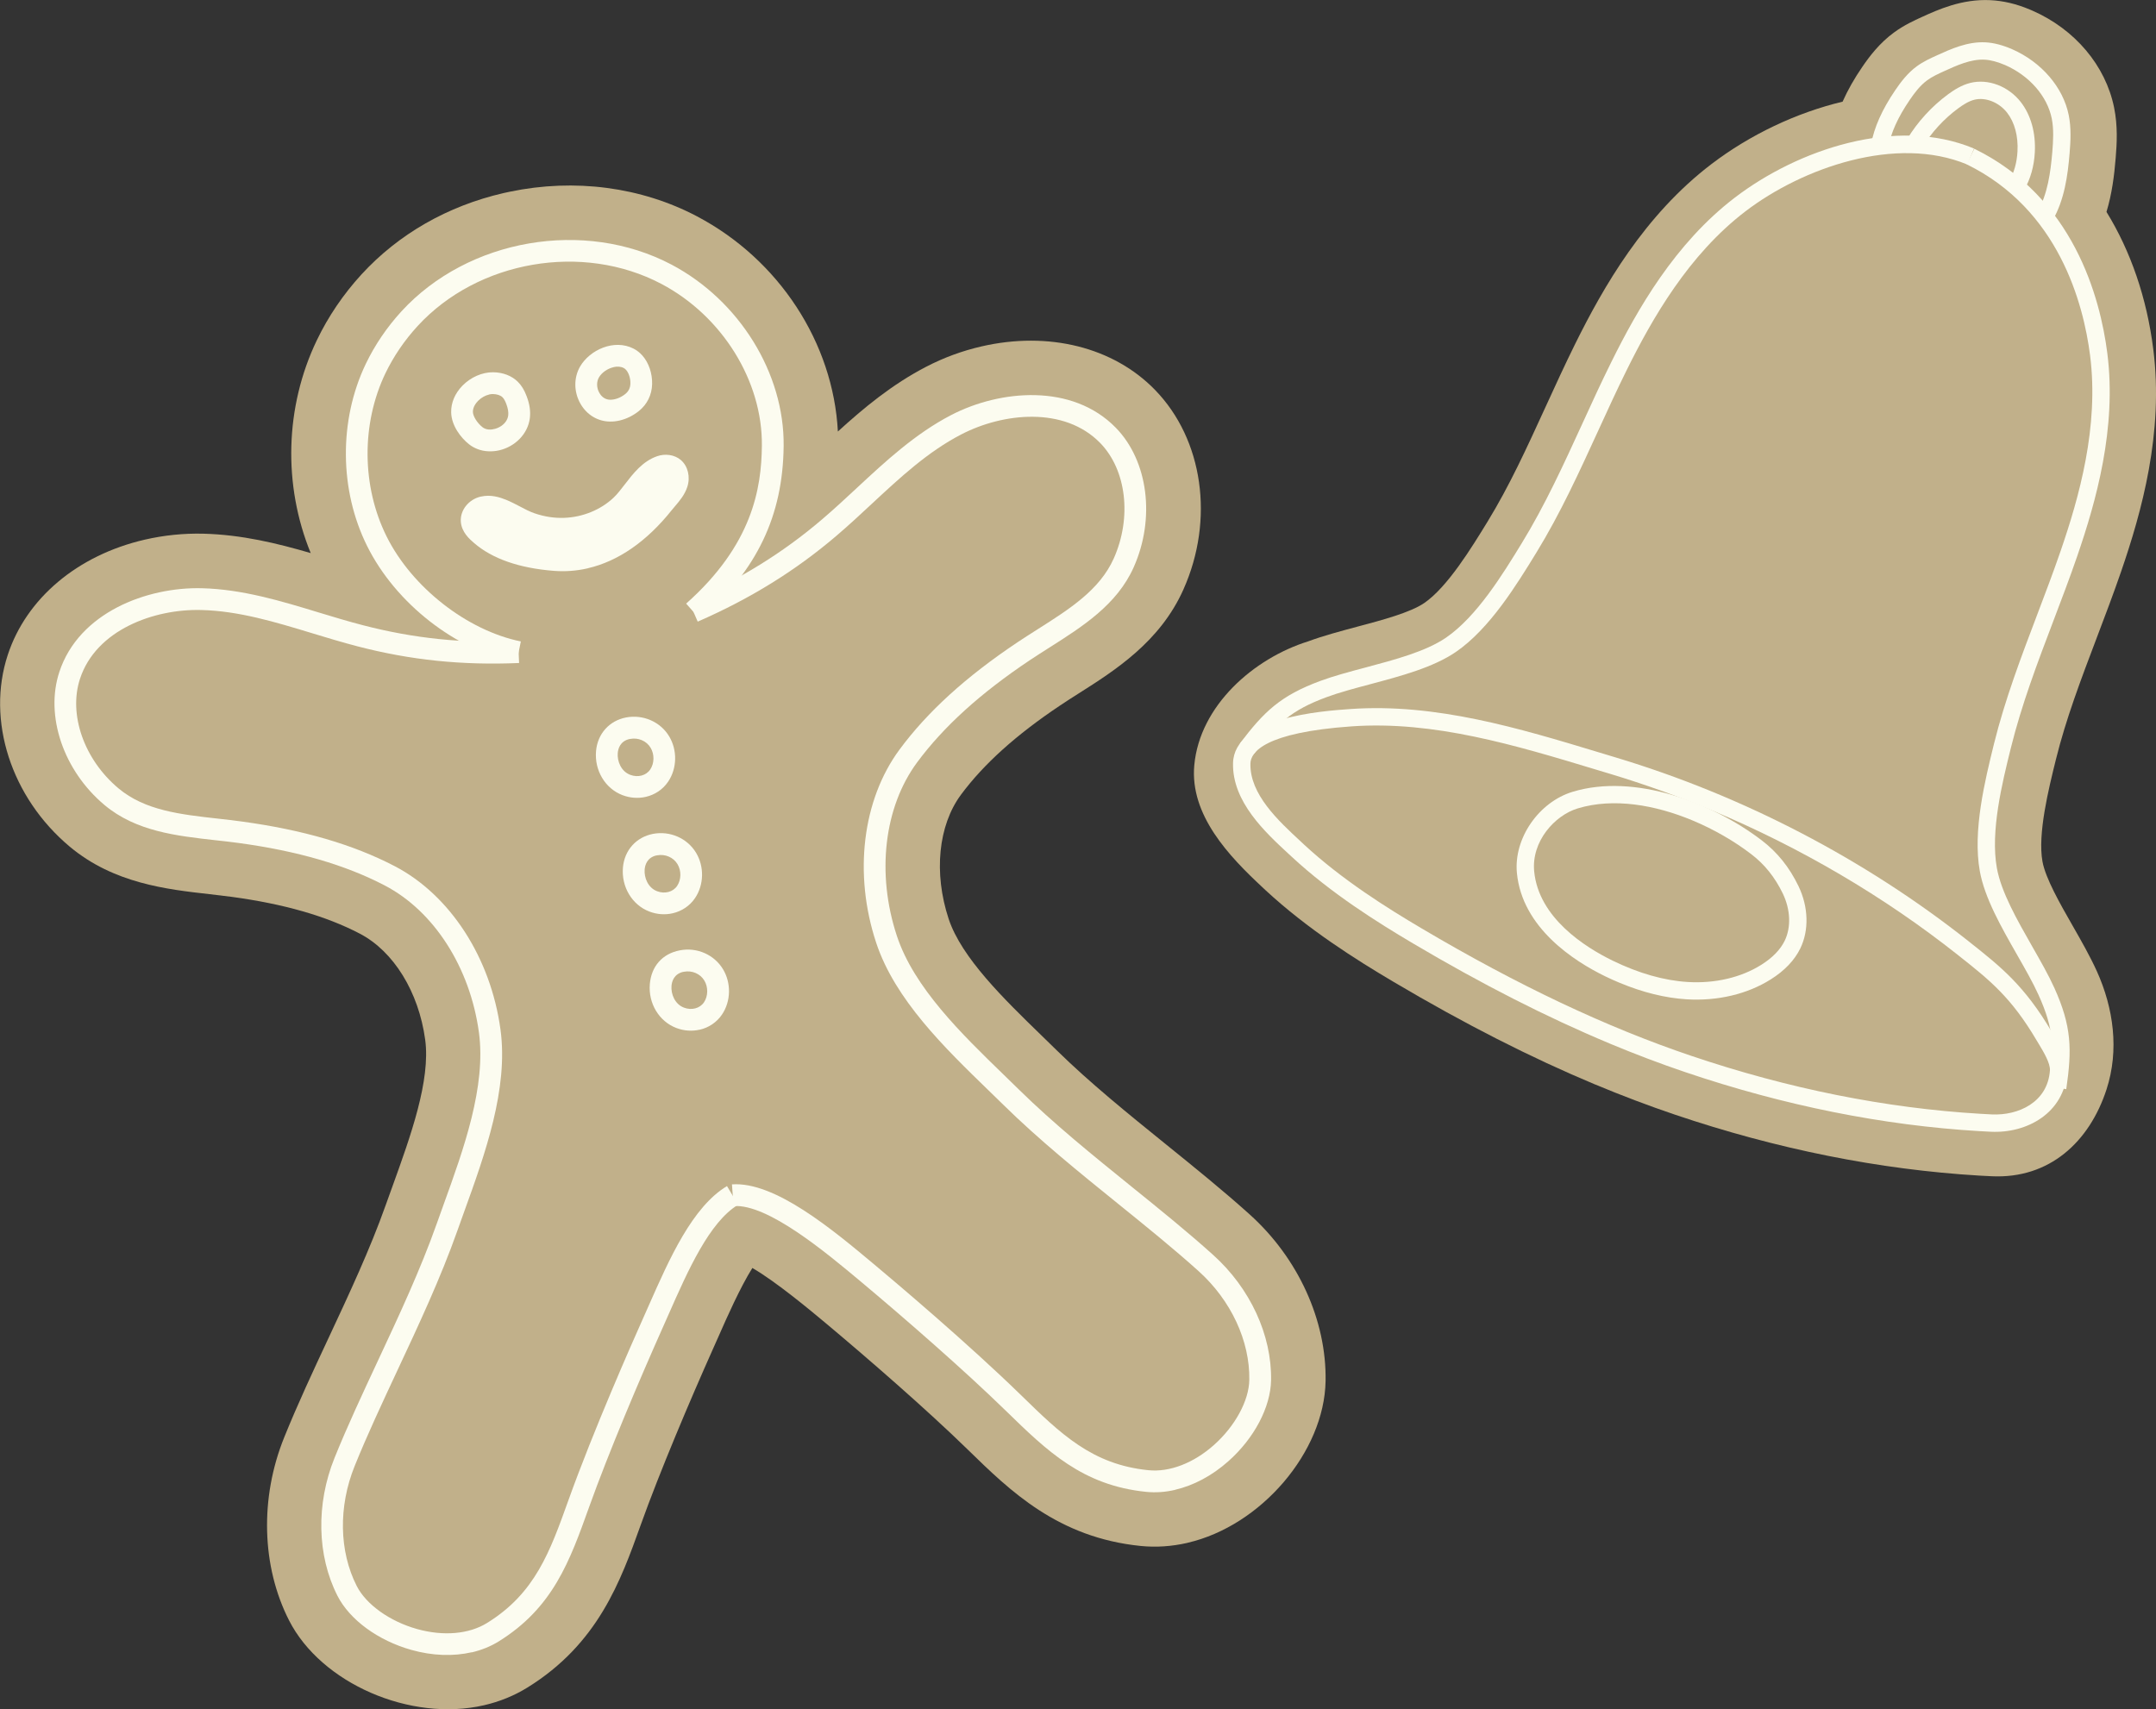
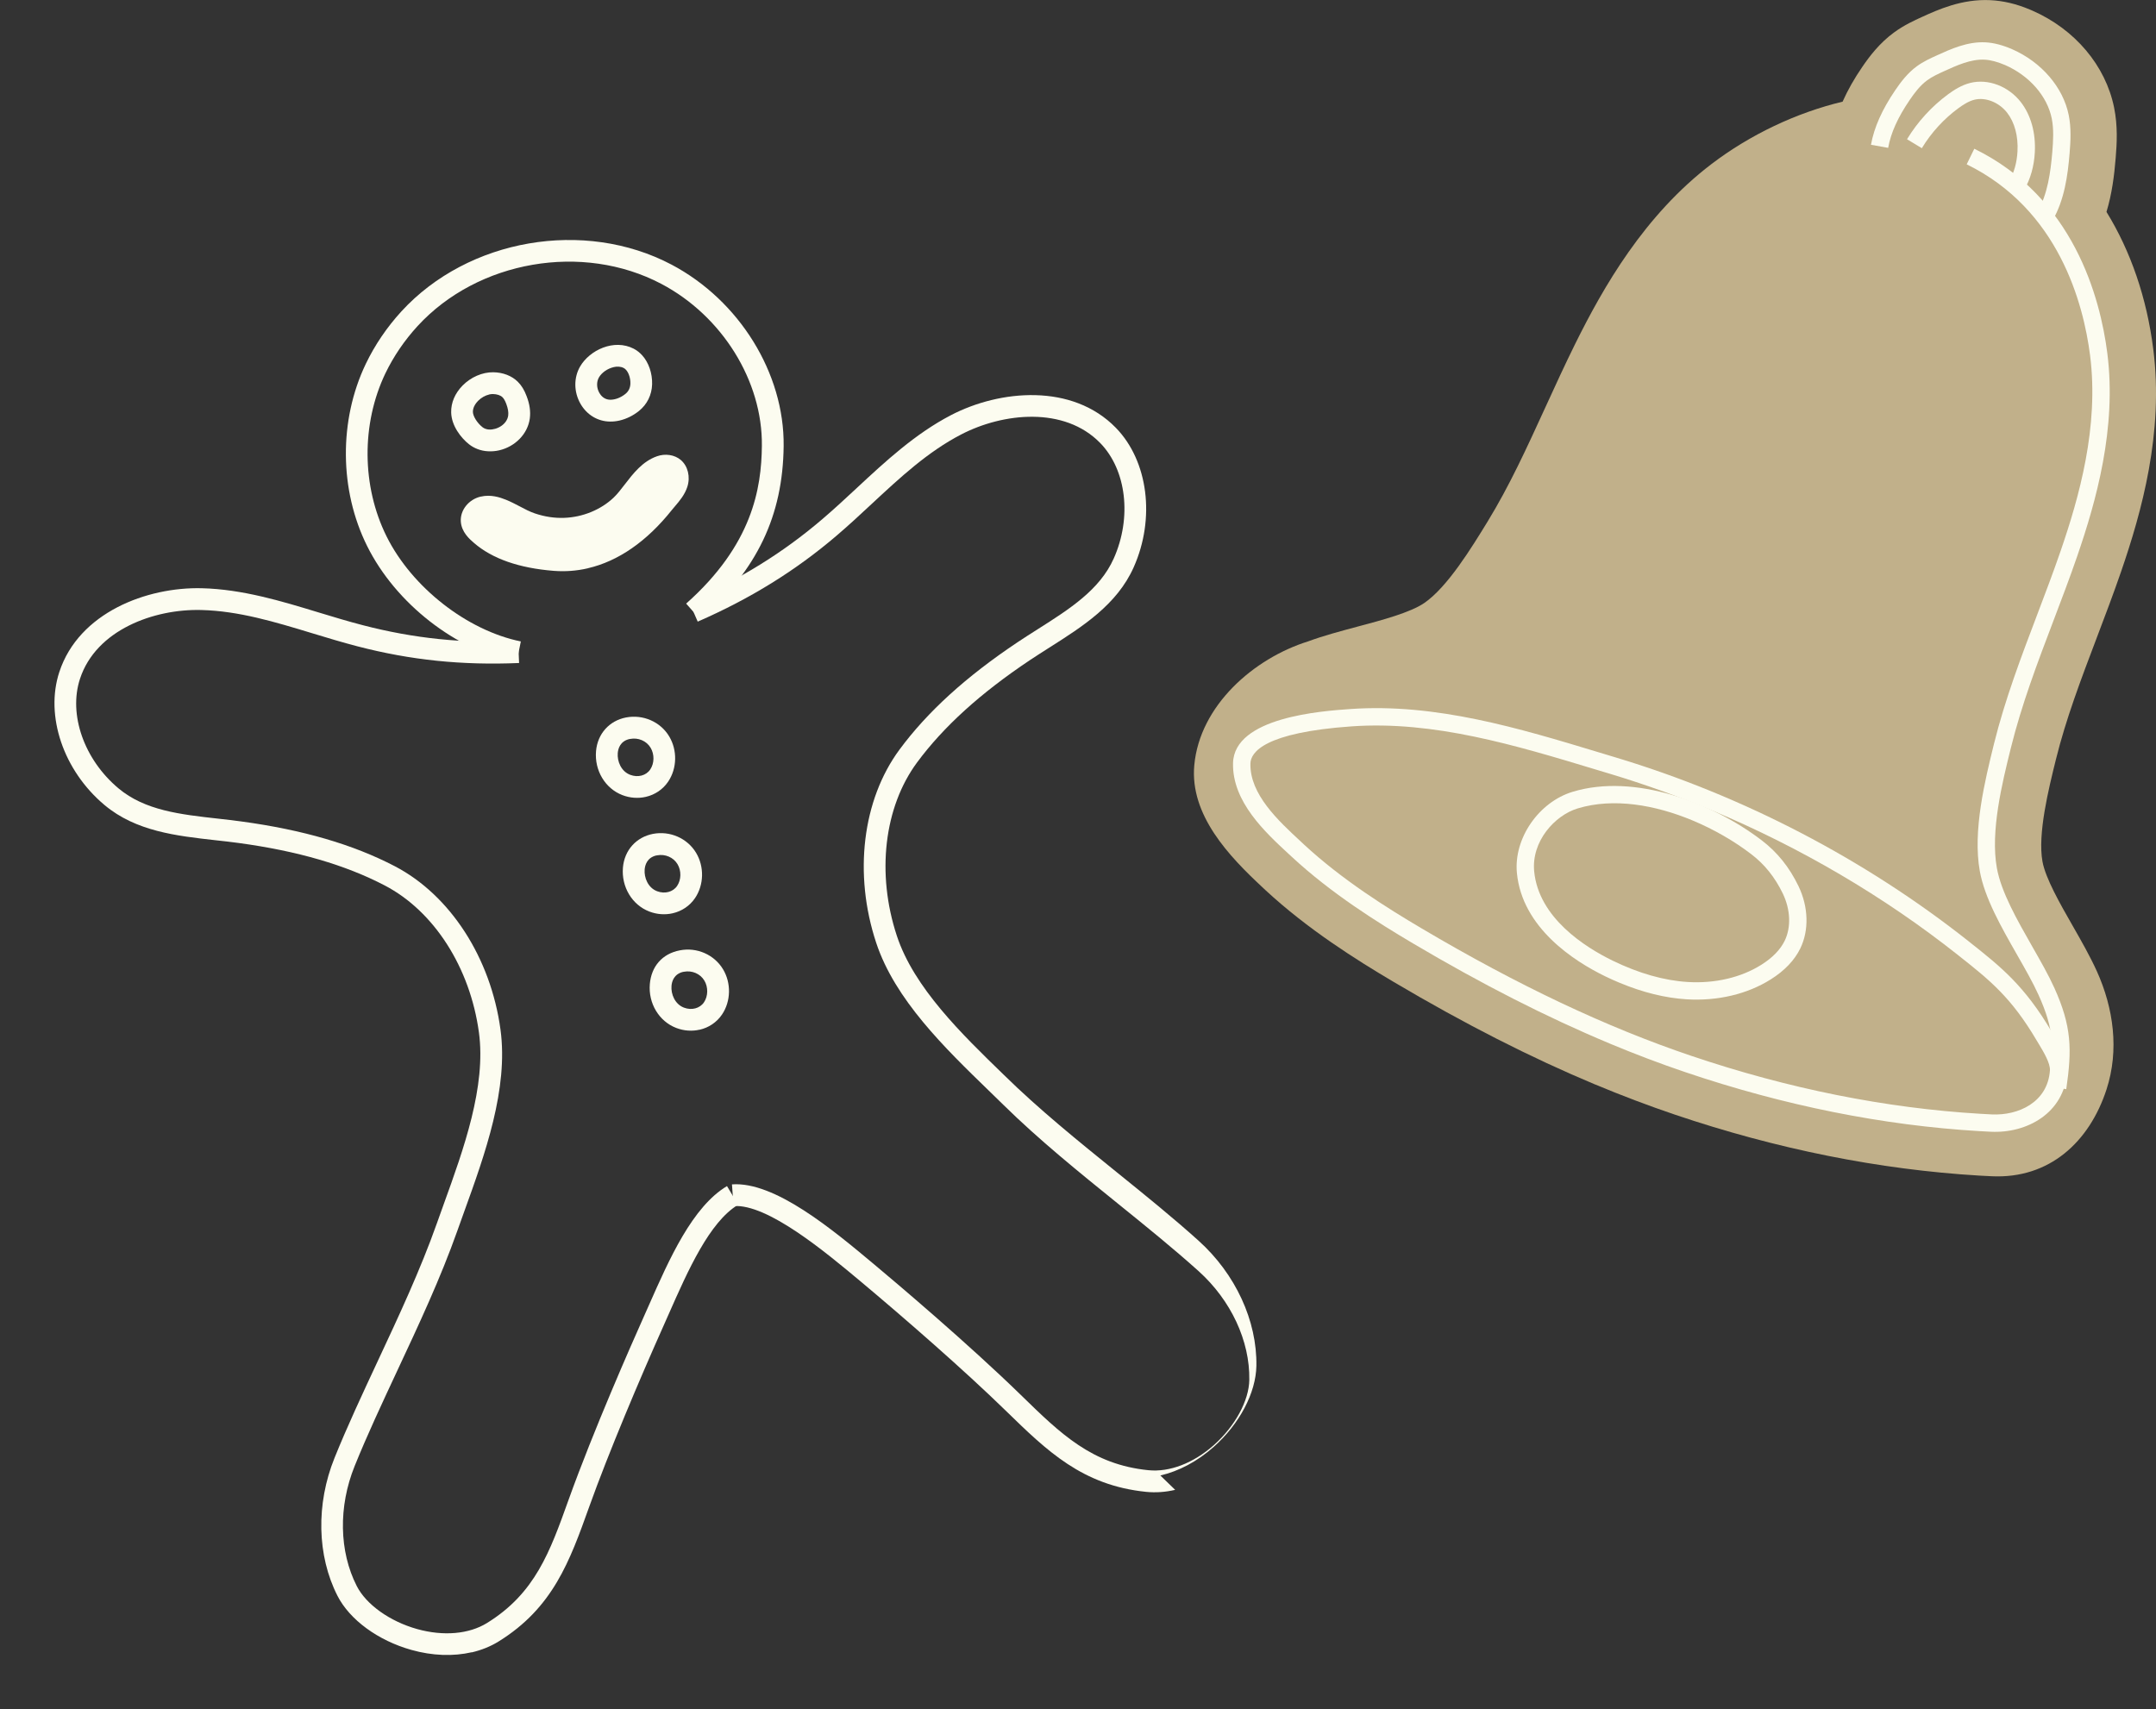
<svg xmlns="http://www.w3.org/2000/svg" id="_レイヤー_2" data-name="レイヤー 2" viewBox="0 0 40.795 32.347">
  <rect x="0" y="0" width="40.795" height="32.347" fill="#333333" stroke="none" />
  <g id="icon">
    <g>
      <g>
-         <path d="M22.469,29.198c-.296.068-.593.088-.884.059-1.566-.158-2.47-1.04-3.268-1.819-.773-.755-1.897-1.732-2.692-2.397-.285-.238-.934-.781-1.389-1.045-.231.368-.487.947-.631,1.275l-.117.263c-.423.947-1.005,2.318-1.366,3.329-.378,1.055-.804,2.245-2.142,3.073-.249.154-.525.267-.821.335-1.394.322-3.083-.414-3.69-1.606-.52-1.022-.555-2.316-.092-3.462.253-.627.552-1.267.841-1.885.386-.826.785-1.679,1.079-2.509l.133-.369c.337-.934.72-1.993.615-2.765-.123-.904-.597-1.672-1.237-2.006-.64-.334-1.434-.562-2.429-.697-.136-.018-.275-.034-.413-.05-.808-.091-1.814-.203-2.646-.899-1.11-.93-1.581-2.388-1.173-3.63.352-1.071,1.321-1.886,2.591-2.18.365-.084.738-.122,1.109-.113.73.019,1.394.181,2.032.367-.526-1.287-.489-2.766.115-4.026.216-.451.501-.871.846-1.248.701-.763,1.629-1.295,2.687-1.539l.12-.026c1.229-.256,2.487-.09,3.543.467,1.554.82,2.576,2.396,2.664,4.071.492-.448,1.02-.887,1.67-1.225.329-.171.681-.301,1.046-.385,1.271-.293,2.499.014,3.285.823.911.937,1.128,2.455.537,3.777-.442.991-1.297,1.533-1.983,1.968-.118.075-.235.149-.349.226-.834.557-1.448,1.111-1.878,1.691-.429.581-.518,1.48-.233,2.346.244.74,1.052,1.523,1.764,2.215l.282.275c.627.616,1.36,1.208,2.067,1.78.532.43,1.082.874,1.585,1.327.918.827,1.455,2.005,1.435,3.152-.023,1.338-1.219,2.74-2.612,3.061h0Z" fill="#c1b08a" />
        <g>
          <path d="M9.774,12.541c-1.151-.234-2.287-1.121-2.827-2.207-.527-1.059-.537-2.38-.026-3.447.172-.359.4-.694.676-.996,1.262-1.374,3.459-1.754,5.11-.883,1.283.678,2.136,2.057,2.121,3.432-.015,1.323-.5,2.338-1.572,3.291l-.273-.308c1.254-1.114,1.425-2.181,1.433-2.987.014-1.225-.751-2.456-1.901-3.063-1.491-.787-3.474-.444-4.614.798-.249.272-.454.573-.609.895-.457.955-.449,2.137.023,3.086.479.963,1.523,1.78,2.54,1.987l-.082.404Z" fill="#fcfcf0" />
          <path d="M8.928,31.268c-.35.081-.745.068-1.144-.044-.63-.177-1.167-.569-1.399-1.025-.387-.76-.408-1.735-.055-2.609.243-.602.524-1.202.82-1.837.396-.847.805-1.723,1.115-2.598l.131-.366c.378-1.045.805-2.229.666-3.252-.168-1.229-.85-2.294-1.782-2.78-.748-.39-1.653-.653-2.766-.804-.145-.02-.291-.036-.437-.052-.74-.083-1.505-.168-2.099-.666-.777-.651-1.129-1.687-.855-2.519.37-1.125,1.657-1.61,2.696-1.584.767.019,1.504.243,2.216.46.277.084.554.168.832.24.966.251,1.9.347,2.938.303l.017.412c-1.08.046-2.052-.054-3.059-.316-.284-.074-.566-.159-.848-.245-.718-.218-1.396-.424-2.107-.442-.893-.023-1.99.375-2.294,1.301-.222.676.077,1.53.729,2.075.499.418,1.17.493,1.88.572.15.017.299.034.446.054,1.162.158,2.111.435,2.902.847,1.047.547,1.814,1.731,1.999,3.09.153,1.123-.293,2.358-.687,3.448l-.13.363c-.317.895-.731,1.78-1.131,2.635-.294.63-.573,1.225-.812,1.817-.309.765-.294,1.613.04,2.268.178.351.627.671,1.142.815.498.139.982.097,1.324-.115.91-.563,1.188-1.342,1.541-2.327.475-1.325,1.2-2.967,1.411-3.438l.113-.255c.384-.869.819-1.855,1.475-2.248l.211.353c-.544.326-.951,1.248-1.31,2.061l-.114.257c-.431.965-1.025,2.365-1.396,3.403-.367,1.025-.682,1.906-1.714,2.545-.152.094-.324.163-.509.206Z" fill="#fcfcf0" />
-           <path d="M22.236,28.195c-.185.043-.369.056-.548.038-1.208-.122-1.877-.776-2.653-1.532-.792-.773-1.94-1.772-2.75-2.45-.659-.551-1.761-1.473-2.405-1.426l-.03-.411c.81-.059,1.902.854,2.699,1.521.396.331,1.767,1.489,2.771,2.468.753.735,1.345,1.313,2.409,1.42.401.041.854-.133,1.241-.477.4-.356.663-.84.669-1.233.012-.736-.346-1.504-.958-2.056-.474-.426-.984-.839-1.525-1.276-.735-.594-1.496-1.209-2.173-1.875l-.276-.269c-.832-.807-1.774-1.721-2.129-2.798-.43-1.302-.26-2.703.442-3.653.529-.717,1.261-1.382,2.237-2.034.124-.083.251-.163.378-.244.604-.383,1.174-.745,1.439-1.339.346-.775.241-1.674-.255-2.184-.679-.699-1.841-.574-2.632-.163-.632.328-1.15.81-1.7,1.321-.216.201-.432.402-.655.592-.774.662-1.634,1.195-2.63,1.629l-.165-.378c.959-.418,1.785-.929,2.527-1.565.219-.187.431-.384.643-.581.545-.507,1.109-1.031,1.79-1.385.923-.479,2.292-.607,3.118.242.611.628.749,1.714.336,2.639-.316.708-.966,1.12-1.595,1.519-.124.079-.248.158-.37.239-.935.625-1.633,1.258-2.134,1.936-.624.845-.771,2.102-.382,3.28.323.981,1.227,1.858,2.024,2.631l.278.271c.663.652,1.416,1.26,2.143,1.848.545.44,1.059.856,1.541,1.29.7.63,1.109,1.516,1.095,2.369-.009.511-.318,1.099-.808,1.534-.309.275-.659.46-1.009.541Z" fill="#fcfcf0" />
+           <path d="M22.236,28.195c-.185.043-.369.056-.548.038-1.208-.122-1.877-.776-2.653-1.532-.792-.773-1.94-1.772-2.75-2.45-.659-.551-1.761-1.473-2.405-1.426l-.03-.411c.81-.059,1.902.854,2.699,1.521.396.331,1.767,1.489,2.771,2.468.753.735,1.345,1.313,2.409,1.42.401.041.854-.133,1.241-.477.4-.356.663-.84.669-1.233.012-.736-.346-1.504-.958-2.056-.474-.426-.984-.839-1.525-1.276-.735-.594-1.496-1.209-2.173-1.875l-.276-.269c-.832-.807-1.774-1.721-2.129-2.798-.43-1.302-.26-2.703.442-3.653.529-.717,1.261-1.382,2.237-2.034.124-.083.251-.163.378-.244.604-.383,1.174-.745,1.439-1.339.346-.775.241-1.674-.255-2.184-.679-.699-1.841-.574-2.632-.163-.632.328-1.15.81-1.7,1.321-.216.201-.432.402-.655.592-.774.662-1.634,1.195-2.63,1.629l-.165-.378c.959-.418,1.785-.929,2.527-1.565.219-.187.431-.384.643-.581.545-.507,1.109-1.031,1.79-1.385.923-.479,2.292-.607,3.118.242.611.628.749,1.714.336,2.639-.316.708-.966,1.12-1.595,1.519-.124.079-.248.158-.37.239-.935.625-1.633,1.258-2.134,1.936-.624.845-.771,2.102-.382,3.28.323.981,1.227,1.858,2.024,2.631c.663.652,1.416,1.26,2.143,1.848.545.44,1.059.856,1.541,1.29.7.63,1.109,1.516,1.095,2.369-.009.511-.318,1.099-.808,1.534-.309.275-.659.46-1.009.541Z" fill="#fcfcf0" />
          <path d="M9.447,8.522c-.07.016-.143.023-.217.018-.131-.007-.258-.055-.356-.133-.151-.119-.331-.349-.337-.601-.005-.183.072-.364.216-.51.157-.159.373-.253.578-.251.185.002.352.066.467.18.069.068.123.156.166.271h0c.059.153.078.291.061.422-.039.296-.28.535-.578.604ZM9.256,7.466c-.074.017-.151.06-.21.12-.037.038-.1.116-.098.21.002.082.083.211.181.288.032.026.077.042.124.045.154.008.341-.099.363-.266.008-.06-.004-.135-.037-.221h0c-.022-.058-.045-.099-.071-.124-.038-.038-.105-.06-.183-.061-.022,0-.046.003-.07.008Z" fill="#fcfcf0" />
          <path d="M11.725,7.958c-.06.014-.122.021-.182.02-.232-.002-.441-.128-.56-.338-.127-.223-.129-.493-.006-.705.181-.311.641-.527,1.012-.337.06.031.115.074.163.127h0c.123.137.193.341.187.548-.006.201-.094.38-.25.505-.111.089-.236.15-.365.18ZM11.608,6.949c-.113.026-.223.103-.275.193-.049.085-.046.2.008.294.027.048.09.128.206.129.094,0,.196-.038.286-.11.06-.048.093-.115.095-.195.003-.099-.03-.203-.082-.26h0c-.014-.016-.029-.028-.045-.036-.057-.029-.125-.032-.192-.016Z" fill="#fcfcf0" />
          <g>
            <path d="M12.748,8.863c-.067-.057-.167-.062-.25-.032-.328.116-.506.511-.747.739-.285.269-.674.423-1.068.437-.213.008-.427-.027-.628-.095-.197-.067-.366-.184-.557-.262-.112-.046-.236-.079-.354-.051-.118.028-.225.133-.218.254.006.11.095.194.179.266.375.324.909.44,1.39.478.861.068,1.547-.432,2.058-1.073.094-.117.211-.229.258-.376.032-.099.018-.22-.062-.286Z" fill="#fcfcf0" />
            <path d="M11.122,10.755c-.211.049-.426.065-.645.048-.656-.052-1.163-.229-1.508-.528-.084-.072-.239-.206-.25-.411-.011-.212.15-.413.376-.466h.004c.186-.044.36.013.476.06.09.037.175.081.261.126.092.049.184.098.284.132.186.063.373.091.555.084.35-.012.691-.152.934-.381.071-.067.14-.157.214-.253.157-.204.334-.435.607-.531.156-.056.333-.03.451.069h0c.135.115.185.319.125.507-.049.152-.146.266-.232.367l-.062.074c-.475.597-1.017.97-1.59,1.102ZM9.192,9.799c-.03.011-.059.034-.061.045.001.012.02.044.108.12.277.24.705.384,1.271.428.679.053,1.311-.282,1.881-.996l.07-.084c.067-.078.13-.152.153-.226.01-.03.006-.057.001-.066-.008-.002-.026-.005-.049.004-.157.055-.283.219-.417.393-.08.104-.163.212-.257.301-.314.297-.753.477-1.202.494-.232.009-.469-.027-.702-.106-.126-.043-.237-.101-.344-.157-.074-.038-.147-.077-.225-.109-.099-.04-.173-.054-.228-.041Z" fill="#fcfcf0" />
          </g>
          <path d="M12.221,15.08c-.142.033-.297.024-.445-.033-.325-.125-.53-.467-.498-.833.029-.33.253-.575.567-.636.323-.062.651.081.817.358h0c.157.261.15.605-.019.856-.101.15-.253.249-.422.288ZM11.91,13.986c-.176.041-.214.182-.221.265-.013.154.062.346.235.412.146.056.301.015.379-.1.08-.118.082-.288.007-.413-.078-.129-.233-.195-.386-.166-.004,0-.009.002-.013.003Z" fill="#fcfcf0" />
          <path d="M12.73,17.283c-.142.033-.297.024-.445-.033-.325-.125-.53-.467-.498-.833.029-.33.253-.574.567-.636.323-.062.651.082.817.358h0c.157.261.15.605-.019.856-.101.15-.253.249-.422.288ZM12.419,16.189c-.176.041-.214.182-.221.265-.013.154.062.346.235.412.146.056.301.015.379-.1.08-.118.082-.288.007-.413-.078-.129-.233-.195-.386-.166-.004,0-.009.002-.013.003Z" fill="#fcfcf0" />
          <path d="M13.239,19.486c-.142.033-.297.024-.445-.033-.325-.125-.53-.467-.498-.832.029-.331.233-.572.568-.636.322-.063.65.081.817.358.157.261.15.605-.019.856-.101.15-.253.249-.422.288ZM12.927,18.392c-.176.041-.214.182-.221.265-.013.155.063.346.235.412.145.056.301.015.379-.1.08-.118.082-.288.007-.413h0c-.078-.129-.233-.195-.386-.166-.005,0-.009.002-.014.003Z" fill="#fcfcf0" />
        </g>
      </g>
      <g>
        <path d="M30.181,20.523c-1.216-.509-2.463-1.143-3.81-1.94-.71-.42-1.629-.998-2.429-1.74,0,0-.052-.048-.052-.049-.631-.587-1.379-1.367-1.292-2.314.105-1.13,1.125-2.02,2.153-2.342.289-.107.613-.193.926-.277.472-.125,1.007-.268,1.272-.449.438-.3.894-1.044,1.196-1.537.414-.675.746-1.402,1.098-2.171.184-.402.368-.804.564-1.2.532-1.073,1.304-2.428,2.574-3.397.731-.558,1.609-.974,2.484-1.183.096-.216.22-.436.374-.66.134-.196.323-.448.601-.651.19-.139.384-.227.525-.291.3-.137.756-.345,1.294-.319.248.012.493.07.75.178l.049.021c.805.354,1.382,1.039,1.544,1.832.072.355.053.68.03.957-.027.331-.07.677-.174,1.019.46.746.763,1.631.885,2.594.202,1.584-.22,3.086-.61,4.218-.144.418-.301.831-.458,1.245-.3.791-.584,1.538-.774,2.307-.139.561-.348,1.408-.254,1.93.057.316.331.797.574,1.221.161.282.327.573.454.853.318.703.426,1.496.184,2.239-.324.995-1.083,1.696-2.174,1.643l-.232-.012c-1.893-.113-3.832-.501-5.765-1.155-.496-.168-1.003-.36-1.508-.571Z" fill="#c1b08a" />
        <g>
-           <path d="M23.721,14.27l-.262-.198c.46-.609.773-.908,1.524-1.186.252-.093.543-.171.852-.253.562-.15,1.143-.304,1.525-.565.583-.399,1.074-1.2,1.432-1.785.44-.717.798-1.501,1.145-2.258.18-.395.361-.789.554-1.178.492-.993,1.202-2.243,2.337-3.109,1.187-.906,3.046-1.545,4.524-.927l-.127.303c-1.349-.564-3.122.063-4.198.885-1.08.825-1.765,2.033-2.242,2.994-.191.385-.37.777-.549,1.168-.351.766-.713,1.559-1.163,2.293-.374.61-.886,1.446-1.526,1.884-.428.293-1.037.455-1.626.612-.301.08-.585.156-.822.244-.664.246-.937.495-1.376,1.076Z" fill="#fcfcf0" />
          <path d="M38.773,20.563c.105-.72.091-1.09-.201-1.735-.104-.231-.25-.486-.404-.756-.302-.529-.615-1.077-.707-1.587-.137-.764.098-1.715.269-2.41.207-.836.516-1.65.815-2.437.153-.403.306-.806.446-1.213.349-1.014.728-2.35.557-3.698-.126-.986-.596-2.766-2.335-3.617l.144-.295c1.878.918,2.383,2.819,2.517,3.87.18,1.416-.211,2.8-.572,3.847-.141.41-.296.816-.45,1.222-.296.778-.601,1.583-.803,2.4-.165.666-.39,1.578-.265,2.273.082.455.38.977.668,1.483.158.277.308.539.419.784.329.729.336,1.163.226,1.918l-.325-.048Z" fill="#fcfcf0" />
          <path d="M30.45,19.745c-1.184-.495-2.411-1.12-3.715-1.892-.675-.4-1.546-.946-2.289-1.635l-.052-.048c-.456-.421-1.08-.998-1.063-1.728.02-.87,1.678-.986,2.223-1.024,1.615-.113,3.19.363,4.712.824l.301.091c2.413.725,4.724,1.929,6.683,3.481l.026.021c.577.457,1.033.818,1.548,1.695l.038.063c.114.189.27.448.253.687-.055.79-.768,1.171-1.444,1.138l-.223-.012c-1.82-.108-3.688-.483-5.551-1.113-.477-.161-.959-.344-1.448-.548ZM32.395,15.337c-.63-.263-1.272-.494-1.922-.69l-.302-.091c-1.494-.452-3.039-.919-4.594-.81-1.657.116-1.912.491-1.917.704-.013.582.525,1.079.957,1.479l.052.049c.72.668,1.571,1.202,2.233,1.593,1.823,1.078,3.491,1.867,5.101,2.411,1.836.621,3.674.989,5.465,1.096l.219.012c.501.024,1.059-.227,1.101-.833.009-.135-.121-.351-.207-.494l-.04-.066c-.484-.824-.897-1.151-1.469-1.604l-.026-.021c-1.399-1.108-2.981-2.036-4.651-2.735Z" fill="#fcfcf0" />
          <path d="M35.402,2.739c.059-.328.21-.666.461-1.035.103-.151.232-.323.408-.451.122-.089.259-.151.38-.206.257-.117.576-.263.915-.246.159.008.326.052.508.131.554.243.963.72,1.069,1.244.05.247.036.494.017.725-.035.428-.099.878-.318,1.264l-.286-.163c.188-.331.244-.738.277-1.129.017-.208.03-.427-.011-.632-.085-.421-.423-.808-.88-1.009-.144-.061-.273-.097-.391-.103-.26-.013-.527.109-.763.217-.112.051-.227.103-.322.173-.136.099-.243.243-.33.371-.225.329-.359.626-.409.908l-.323-.058Z" fill="#fcfcf0" />
          <path d="M36.365,2.805l-.281-.17c.199-.329.469-.624.779-.852.106-.077.249-.172.418-.214.337-.084.722.062.956.363.191.245.285.583.265.952-.014.262-.083.506-.199.704l-.284-.166c.09-.154.144-.346.155-.556.016-.29-.054-.55-.196-.733-.154-.197-.408-.298-.618-.246-.114.028-.222.101-.303.16-.276.202-.515.464-.692.756Z" fill="#fcfcf0" />
          <path d="M30.645,18.599c-.092-.038-.184-.08-.277-.125-.58-.283-1.568-.914-1.666-1.956-.061-.651.412-1.339,1.056-1.534,1.173-.355,2.64.205,3.574.917.298.227.526.511.698.868.19.394.202.835.035,1.179-.109.224-.297.422-.56.587-.441.278-1.004.412-1.587.377-.408-.025-.834-.13-1.272-.313ZM32.029,15.528c-.71-.297-1.501-.434-2.176-.229-.437.132-.877.625-.824,1.189.083.882.965,1.438,1.483,1.691.495.241.975.378,1.425.405.514.031,1.009-.085,1.392-.327.21-.132.358-.285.44-.453.124-.255.111-.589-.035-.893-.149-.309-.345-.554-.601-.749-.316-.241-.697-.464-1.104-.634Z" fill="#fcfcf0" />
        </g>
      </g>
    </g>
  </g>
</svg>